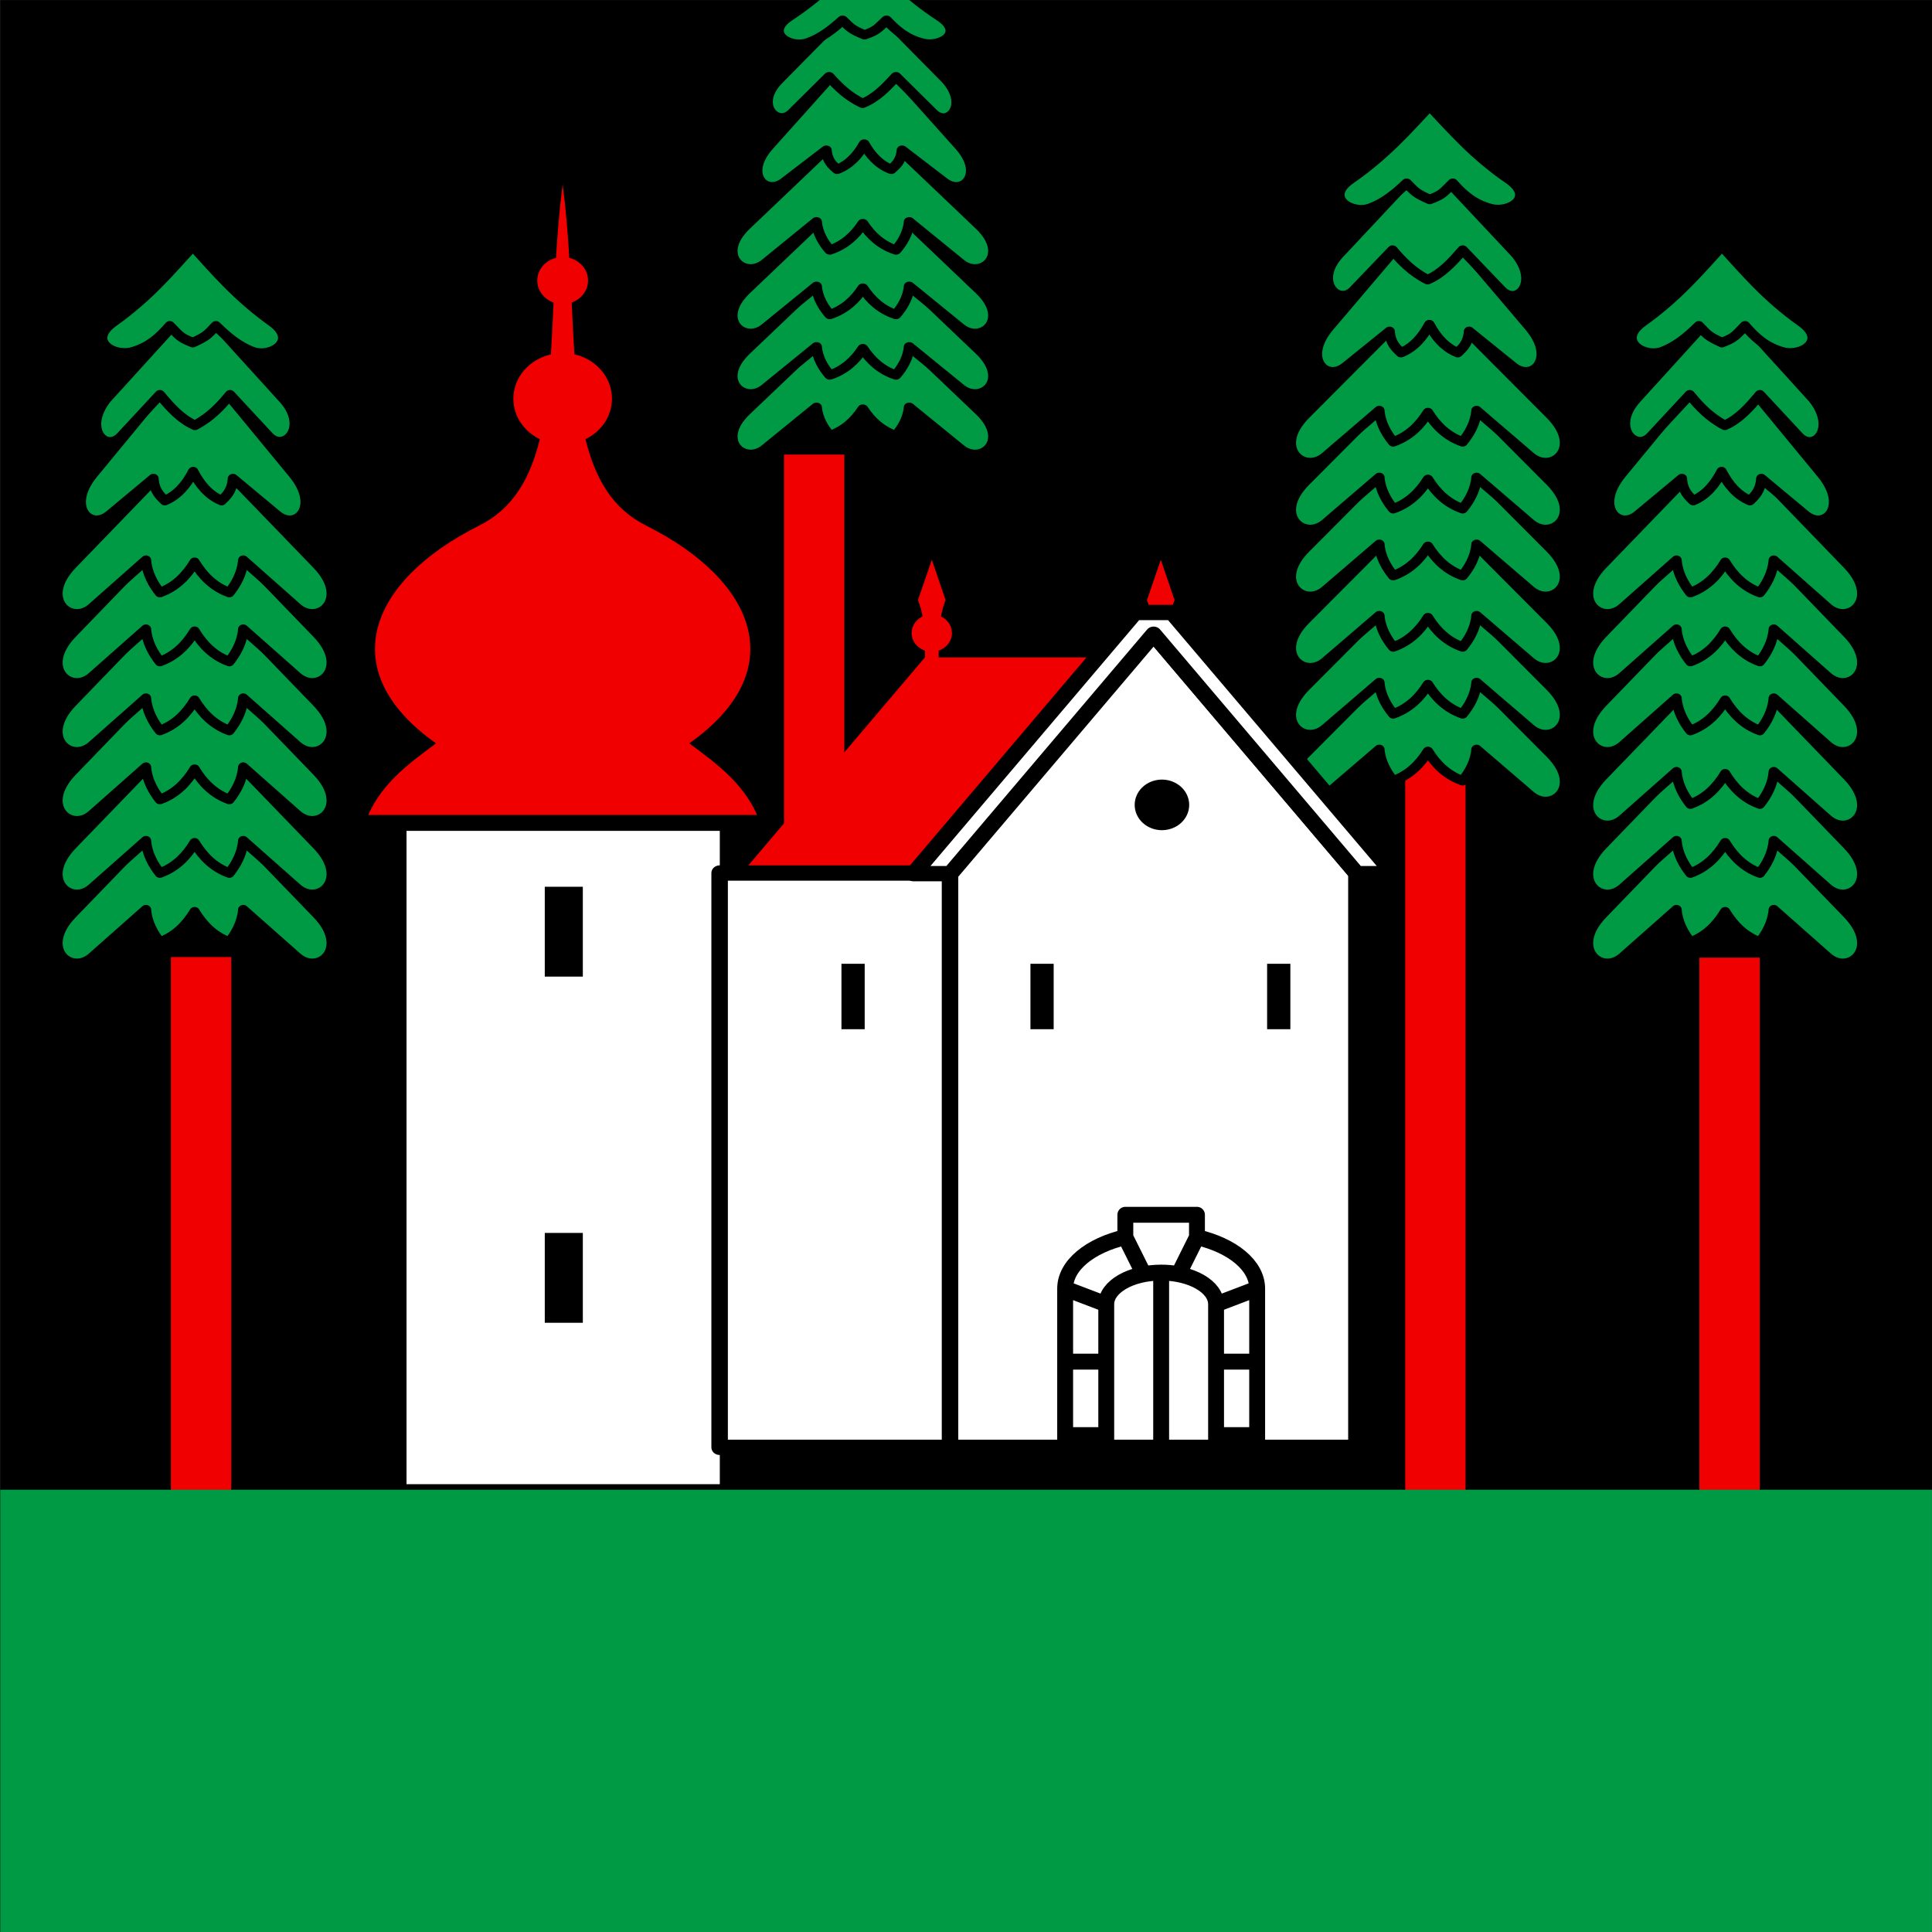
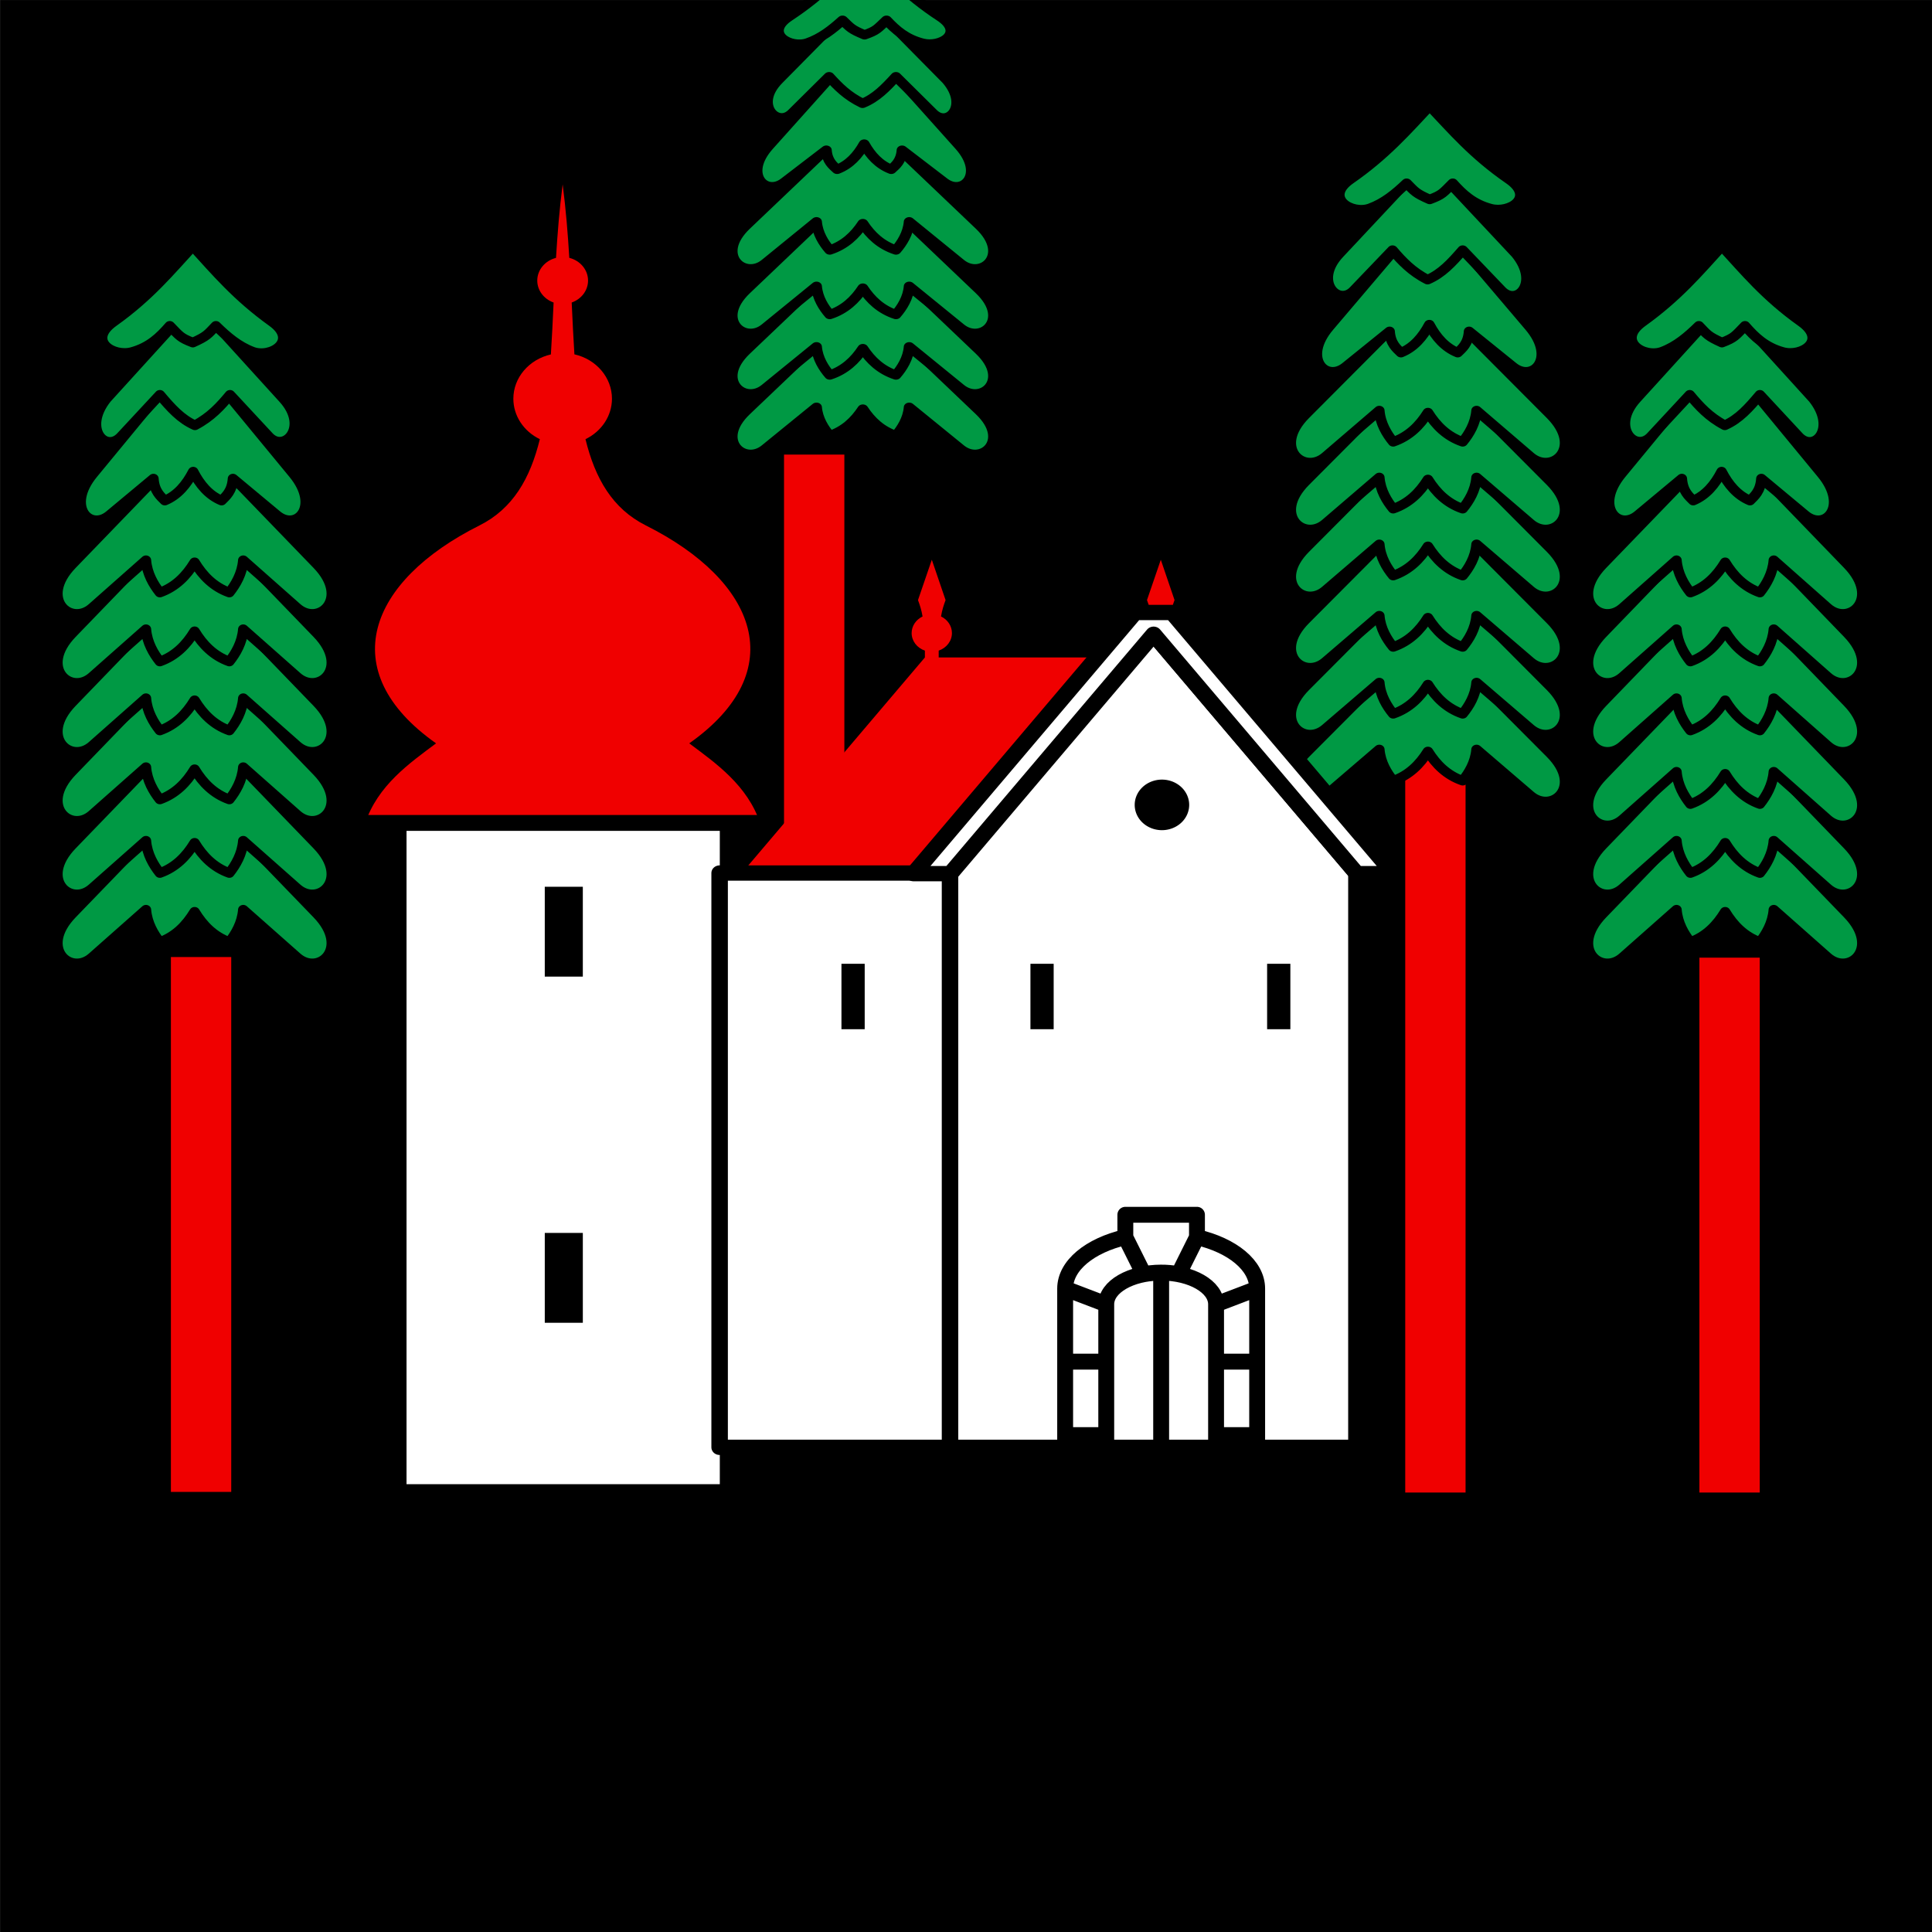
<svg xmlns="http://www.w3.org/2000/svg" xmlns:ns1="http://sodipodi.sourceforge.net/DTD/sodipodi-0.dtd" xmlns:ns2="http://www.inkscape.org/namespaces/inkscape" version="1.1" id="svg2" width="250" height="250" viewBox="0 0 250 250" ns1:docname="CHE Waldstatt Flag.svg" ns2:version="0.92.3 (2405546, 2018-03-11)">
  <rect x="0" y="0" width="250" height="250" fill="#333333" stroke="none" />
  <defs id="defs6">
    <style id="style837" type="text/css">
    .str0 {stroke:#161514;stroke-width:9.2}
    .str1 {stroke:#1F1A17;stroke-width:16.354}
    .str2 {stroke:#161514;stroke-width:16.354}
    .fil3 {fill:none}
    .fil0 {fill:#DA251D}
    .fil1 {fill:white}
    .fil4 {fill:#1F1A17;fill-rule:nonzero}
    .fil2 {fill:white;fill-rule:nonzero}
   </style>
  </defs>
  <ns1:namedview pagecolor="#ffffff" bordercolor="#666666" borderopacity="1" objecttolerance="10" gridtolerance="10" guidetolerance="10" ns2:pageopacity="0" ns2:pageshadow="2" ns2:window-width="1920" ns2:window-height="1017" id="namedview4" showgrid="false" ns2:zoom="3.20075" ns2:cx="78.267695" ns2:cy="145.35157" ns2:window-x="-8" ns2:window-y="-8" ns2:window-maximized="1" ns2:current-layer="g1204" />
  <style id="style1139" type="text/css">
	.st0{fill:#FFFFFF;stroke:#000000;stroke-width:3.02;stroke-miterlimit:11.47;}
	.st1{fill:#FFD600;stroke:#000000;stroke-width:3.02;stroke-miterlimit:11.47;}
	.st2{fill:#FFFFFF;stroke:#FFFFFF;stroke-width:0.22;stroke-miterlimit:11.47;}
	.st3{stroke:#000000;stroke-width:0.22;stroke-miterlimit:11.47;}
	.st4{fill:#E40520;stroke:#E40520;stroke-width:0.22;stroke-miterlimit:11.47;}
</style>
  <g id="g1204" transform="translate(20320.238,21473.038)">
    <path id="path1102" d="m -20070.24,-21473.022 v 249.984 c 0,0 -249.966,0 -249.966,0 v -249.984 z" ns2:connector-curvature="0" ns1:nodetypes="ccccc" />
    <g id="g1124" transform="matrix(0.641,0,0,0.595,-6804.579,-8463.444)" style="stroke-width:2.474">
      <rect id="rect1104" height="215.57" width="12.18" y="-21766" x="-20927" style="fill:#f00000;stroke-width:2.474" />
      <g id="g1122" transform="matrix(0.953,0,0,0.877,-973.36,-2687.5)" style="stroke:#000000;stroke-width:4.06;stroke-linecap:round;stroke-linejoin:round">
        <g id="g1116" style="fill:#009944;stroke-width:4.06">
          <path id="path1106" d="m -20914,-21759 c 1.27,-1.717 2.593,-4.119 2.805,-7.021 l 10.818,10.308 c 4.359,4.155 10.882,-1.838 4.15,-9.344 l -24.787,-27.64 -24.787,27.64 c -6.732,7.506 -0.209,13.499 4.15,9.344 l 10.818,-10.308 c 0.212,2.902 1.535,5.304 2.805,7.021 3.173,-1.218 5.361,-3.642 7.014,-6.572 1.653,2.93 3.841,5.354 7.014,6.572 z" ns2:connector-curvature="0" style="stroke-width:2.289;stroke-miterlimit:4;stroke-dasharray:none" />
          <path id="path1108" d="m -20914,-21774 c 1.27,-1.716 2.593,-4.118 2.805,-7.022 l 10.818,10.309 c 4.359,4.156 10.882,-1.838 4.15,-9.344 l -24.787,-27.639 -24.787,27.639 c -6.732,7.506 -0.209,13.5 4.15,9.344 l 10.818,-10.309 c 0.212,2.904 1.535,5.306 2.805,7.022 3.173,-1.219 5.361,-3.642 7.014,-6.57 1.653,2.928 3.841,5.351 7.014,6.57 z" ns2:connector-curvature="0" style="stroke-width:2.289;stroke-miterlimit:4;stroke-dasharray:none" />
          <path id="path1110" d="m -20914,-21789 c 1.27,-1.715 2.593,-4.118 2.805,-7.021 l 10.818,10.309 c 4.359,4.155 10.882,-1.837 4.15,-9.345 l -24.787,-27.638 -24.787,27.638 c -6.732,7.508 -0.209,13.5 4.15,9.345 l 10.818,-10.309 c 0.212,2.903 1.535,5.306 2.805,7.021 3.173,-1.217 5.361,-3.641 7.014,-6.571 1.653,2.93 3.841,5.354 7.014,6.571 z" ns2:connector-curvature="0" style="stroke-width:2.289;stroke-miterlimit:4;stroke-dasharray:none" />
          <path id="path1112" d="m -20914,-21805 c 1.27,-1.716 2.593,-4.118 2.805,-7.022 l 10.818,10.31 c 4.359,4.154 10.882,-1.839 4.15,-9.345 l -24.787,-27.639 -24.787,27.639 c -6.732,7.506 -0.209,13.499 4.15,9.345 l 10.818,-10.31 c 0.212,2.904 1.535,5.306 2.805,7.022 3.173,-1.218 5.361,-3.642 7.014,-6.571 1.653,2.929 3.841,5.353 7.014,6.571 z" ns2:connector-curvature="0" style="stroke-width:2.289;stroke-miterlimit:4;stroke-dasharray:none" />
          <path id="path1114" d="m -20915,-21825 c 0.837,-0.918 2.12,-1.999 2.293,-4.779 l 8.837,7.926 c 3.976,3.566 8.89,-1.76 3.391,-8.947 l -20.251,-26.471 -20.249,26.471 c -5.501,7.187 -0.585,12.513 3.39,8.947 l 8.837,-7.927 c 0.175,2.78 1.458,3.862 2.293,4.78 2.592,-1.166 4.379,-3.488 5.729,-6.293 1.351,2.805 3.138,5.127 5.73,6.293 z" ns2:connector-curvature="0" style="stroke-width:2.289;stroke-miterlimit:4;stroke-dasharray:none" />
        </g>
        <path id="path1118" d="m -20914,-21848 7.8,9.043 c 3.144,3.644 7.847,-1.612 2.993,-8.195 l -17.874,-21.189 -17.873,21.189 c -5.274,6.252 -0.151,11.839 2.992,8.195 l 7.801,-9.043 c 1.889,2.446 3.896,4.832 7.081,6.63 2.859,-1.366 4.854,-3.791 7.08,-6.63 z" ns2:connector-curvature="0" style="fill:#009944;fill-opacity:1;stroke-width:2.289;stroke-miterlimit:4;stroke-dasharray:none" />
        <path id="path1120" d="m -20916,-21862 c 1.943,2.416 4.095,4.654 7.646,5.692 3.804,1.112 9.067,-2.458 3.734,-6.545 -7.199,-5.517 -11.392,-11.034 -16.039,-16.47 -4.652,5.49 -8.929,10.98 -16.038,16.47 -5.369,4.146 0.29,7.956 3.995,6.457 2.883,-1.166 5.194,-3.286 7.386,-5.604 1.695,1.901 1.799,2.244 4.658,3.641 2.565,-1.061 2.659,-1.434 4.658,-3.641 z" ns2:connector-curvature="0" style="fill:#009944;stroke-width:2.289;stroke-miterlimit:4;stroke-dasharray:none" />
      </g>
    </g>
    <path id="path1126" d="m -20247.431,-21449.179 c -0.42,3.221 -0.67,6.402 -0.86,9.51 -1.429,0.36 -2.425,1.564 -2.425,2.937 0,1.261 0.845,2.391 2.114,2.84 -0.108,2.31 -0.213,4.564 -0.351,6.716 -2.846,0.649 -4.857,3.014 -4.857,5.734 0,2.2 1.326,4.215 3.427,5.232 -1.244,5.078 -3.485,8.996 -7.811,11.163 -14.384,7.203 -18.886,18.841 -5.618,28.199 -3.419,2.553 -7.551,5.438 -9.181,10.349 h 51.125 c -1.629,-4.911 -5.761,-7.796 -9.18,-10.349 13.268,-9.358 8.764,-20.996 -5.62,-28.199 -4.325,-2.167 -6.566,-6.085 -7.809,-11.163 2.102,-1.017 3.425,-3.032 3.427,-5.232 0,-2.725 -2.007,-5.097 -4.86,-5.747 -0.138,-2.149 -0.242,-4.397 -0.35,-6.704 1.271,-0.448 2.115,-1.578 2.116,-2.839 0,-1.375 -0.994,-2.581 -2.426,-2.941 -0.188,-3.107 -0.44,-6.286 -0.86,-9.506 z m 47.77,48.572 -1.789,5.219 c 0.237,0.642 0.439,1.239 0.592,2.122 -0.868,0.414 -1.415,1.243 -1.415,2.148 0,1.016 0.688,1.921 1.715,2.27 v 0.886 l -28.681,33.777 h 28.139 l 28.68,-33.777 h -26.352 v -0.886 c 1.026,-0.349 1.713,-1.254 1.714,-2.27 0,-0.906 -0.546,-1.737 -1.414,-2.153 0.152,-0.88 0.355,-1.477 0.591,-2.117 z m 29.631,0 -1.788,5.219 c 0.236,0.642 0.438,1.239 0.591,2.122 -0.867,0.415 -1.417,1.243 -1.417,2.148 0,1.016 0.689,1.921 1.717,2.27 v 0.886 h 1.784 v -0.886 c 1.028,-0.35 1.713,-1.254 1.715,-2.27 0,-0.906 -0.547,-1.737 -1.414,-2.153 0.152,-0.88 0.355,-1.477 0.59,-2.117 z m 31.628,21.947 v 98.755 h 7.807 v -98.755 z m -159.722,29.465 v 69.209 h 7.807 v -69.209 z m 197.788,0.08 v 69.209 h 7.808 v -69.209 z" ns2:connector-curvature="0" style="fill:#f00000;stroke-width:1.292;stroke-miterlimit:4;stroke-dasharray:none" />
    <g id="g1146" transform="matrix(0.641,0,0,0.577,-6804.579,-8845.341)" style="fill:#009944;stroke:#000000;stroke-width:3.768;stroke-linecap:round;stroke-linejoin:round">
      <path id="path1128" d="m -20790,-21710 c 1.27,-1.716 2.593,-4.118 2.805,-7.021 l 10.818,10.309 c 4.359,4.155 10.882,-1.837 4.15,-9.345 l -24.787,-27.638 -24.787,27.638 c -6.732,7.508 -0.209,13.5 4.15,9.345 l 10.818,-10.309 c 0.212,2.903 1.535,5.305 2.805,7.021 3.173,-1.217 5.361,-3.641 7.014,-6.571 1.653,2.93 3.841,5.354 7.014,6.571 z" ns2:connector-curvature="0" style="stroke-width:2.124;stroke-miterlimit:4;stroke-dasharray:none" />
      <path id="path1130" d="m -20790,-21725 c 1.27,-1.716 2.593,-4.118 2.805,-7.022 l 10.818,10.31 c 4.359,4.154 10.882,-1.839 4.15,-9.345 l -24.787,-27.639 -24.787,27.639 c -6.732,7.506 -0.209,13.499 4.15,9.345 l 10.818,-10.31 c 0.212,2.904 1.535,5.306 2.805,7.022 3.173,-1.218 5.361,-3.642 7.014,-6.571 1.653,2.929 3.841,5.353 7.014,6.571 z" ns2:connector-curvature="0" style="stroke-width:2.124;stroke-miterlimit:4;stroke-dasharray:none" />
      <path id="path1132" d="m -20790,-21740 c 1.27,-1.717 2.593,-4.119 2.805,-7.021 l 10.818,10.308 c 4.359,4.155 10.882,-1.838 4.15,-9.344 l -24.787,-27.64 -24.787,27.64 c -6.732,7.506 -0.209,13.499 4.15,9.344 l 10.818,-10.308 c 0.212,2.902 1.535,5.304 2.805,7.021 3.173,-1.218 5.361,-3.642 7.014,-6.572 1.653,2.93 3.841,5.354 7.014,6.572 z" ns2:connector-curvature="0" style="stroke-width:2.124;stroke-miterlimit:4;stroke-dasharray:none" />
      <path id="path1134" d="m -20790,-21756 c 1.27,-1.716 2.593,-4.118 2.805,-7.022 l 10.818,10.309 c 4.359,4.156 10.882,-1.838 4.15,-9.344 l -24.787,-27.639 -24.787,27.639 c -6.732,7.506 -0.209,13.5 4.15,9.344 l 10.818,-10.309 c 0.212,2.904 1.535,5.306 2.805,7.022 3.173,-1.219 5.361,-3.642 7.014,-6.57 1.653,2.928 3.841,5.351 7.014,6.57 z" ns2:connector-curvature="0" style="stroke-width:2.124;stroke-miterlimit:4;stroke-dasharray:none" />
      <path id="path1136" d="m -20790,-21771 c 1.27,-1.715 2.593,-4.118 2.805,-7.021 l 10.818,10.309 c 4.359,4.155 10.882,-1.837 4.15,-9.345 l -24.787,-27.638 -24.787,27.638 c -6.732,7.508 -0.209,13.5 4.15,9.345 l 10.818,-10.309 c 0.212,2.903 1.535,5.306 2.805,7.021 3.173,-1.217 5.361,-3.641 7.014,-6.571 1.653,2.93 3.841,5.354 7.014,6.571 z" ns2:connector-curvature="0" style="stroke-width:2.124;stroke-miterlimit:4;stroke-dasharray:none" />
      <path id="path1138" d="m -20790,-21786 c 1.27,-1.716 2.593,-4.118 2.805,-7.022 l 10.818,10.31 c 4.359,4.154 10.882,-1.839 4.15,-9.345 l -24.787,-27.639 -24.787,27.639 c -6.732,7.506 -0.209,13.499 4.15,9.345 l 10.818,-10.31 c 0.212,2.904 1.535,5.306 2.805,7.022 3.173,-1.218 5.361,-3.642 7.014,-6.571 1.653,2.929 3.841,5.353 7.014,6.571 z" ns2:connector-curvature="0" style="stroke-width:2.124;stroke-miterlimit:4;stroke-dasharray:none" />
      <path id="path1140" d="m -20791,-21806 c 0.837,-0.918 2.12,-1.999 2.293,-4.779 l 8.837,7.926 c 3.976,3.566 8.89,-1.76 3.391,-8.947 l -20.251,-26.471 -20.249,26.471 c -5.501,7.187 -0.585,12.513 3.39,8.947 l 8.837,-7.927 c 0.175,2.78 1.458,3.862 2.293,4.78 2.592,-1.166 4.379,-3.488 5.729,-6.293 1.351,2.805 3.138,5.127 5.73,6.293 z" ns2:connector-curvature="0" style="stroke-width:2.124;stroke-miterlimit:4;stroke-dasharray:none" />
      <path id="path1142" d="m -20790,-21829 7.8,9.043 c 3.144,3.644 7.847,-1.612 2.993,-8.195 l -17.874,-21.189 -17.873,21.189 c -5.274,6.252 -0.151,11.839 2.992,8.195 l 7.801,-9.043 c 1.889,2.446 3.896,4.832 7.081,6.63 2.859,-1.366 4.854,-3.791 7.08,-6.63 z" ns2:connector-curvature="0" style="stroke-width:2.124;stroke-miterlimit:4;stroke-dasharray:none" />
      <path id="path1144" d="m -20792,-21844 c 1.943,2.416 4.095,4.654 7.646,5.692 3.804,1.112 9.067,-2.458 3.734,-6.545 -7.199,-5.517 -11.392,-11.034 -16.039,-16.47 -4.652,5.49 -8.929,10.98 -16.038,16.47 -5.369,4.146 0.29,7.956 3.995,6.457 2.883,-1.166 5.194,-3.286 7.386,-5.604 1.695,1.901 1.799,2.244 4.658,3.641 2.565,-1.061 2.659,-1.434 4.658,-3.641 z" ns2:connector-curvature="0" style="stroke-width:2.124;stroke-miterlimit:4;stroke-dasharray:none" />
    </g>
    <g id="g1184" transform="matrix(0.641,0,0,0.595,-6804.579,-8463.444)" style="fill:#009944;stroke:#000000;stroke-width:3.712;stroke-linecap:round;stroke-linejoin:round">
      <path id="path1148" d="m -20730,-21660 c 1.27,-1.716 2.593,-4.118 2.805,-7.021 l 10.818,10.309 c 4.359,4.155 10.882,-1.837 4.15,-9.345 l -24.787,-27.638 -24.787,27.638 c -6.732,7.508 -0.209,13.5 4.15,9.345 l 10.818,-10.309 c 0.212,2.903 1.535,5.305 2.805,7.021 3.173,-1.217 5.361,-3.641 7.014,-6.571 1.653,2.93 3.841,5.354 7.014,6.571 z" ns2:connector-curvature="0" style="stroke-width:2.093;stroke-miterlimit:4;stroke-dasharray:none" />
      <path id="path1150" d="m -20730,-21675 c 1.27,-1.716 2.593,-4.118 2.805,-7.022 l 10.818,10.31 c 4.359,4.154 10.882,-1.839 4.15,-9.345 l -24.787,-27.639 -24.787,27.639 c -6.732,7.506 -0.209,13.499 4.15,9.345 l 10.818,-10.31 c 0.212,2.904 1.535,5.306 2.805,7.022 3.173,-1.218 5.361,-3.642 7.014,-6.571 1.653,2.929 3.841,5.353 7.014,6.571 z" ns2:connector-curvature="0" style="stroke-width:2.093;stroke-miterlimit:4;stroke-dasharray:none" />
      <path id="path1152" d="m -20730,-21690 c 1.27,-1.717 2.593,-4.119 2.805,-7.021 l 10.818,10.308 c 4.359,4.155 10.882,-1.838 4.15,-9.344 l -24.787,-27.64 -24.787,27.64 c -6.732,7.506 -0.209,13.499 4.15,9.344 l 10.818,-10.308 c 0.212,2.902 1.535,5.304 2.805,7.021 3.173,-1.218 5.361,-3.642 7.014,-6.572 1.653,2.93 3.841,5.354 7.014,6.572 z" ns2:connector-curvature="0" style="stroke-width:2.093;stroke-miterlimit:4;stroke-dasharray:none" />
      <path id="path1154" d="m -20730,-21706 c 1.27,-1.716 2.593,-4.118 2.805,-7.022 l 10.818,10.309 c 4.359,4.156 10.882,-1.838 4.15,-9.344 l -24.787,-27.639 -24.787,27.639 c -6.732,7.506 -0.209,13.5 4.15,9.344 l 10.818,-10.309 c 0.212,2.904 1.535,5.306 2.805,7.022 3.173,-1.219 5.361,-3.642 7.014,-6.57 1.653,2.928 3.841,5.351 7.014,6.57 z" ns2:connector-curvature="0" style="stroke-width:2.093;stroke-miterlimit:4;stroke-dasharray:none" />
      <path id="path1156" d="m -20730,-21721 c 1.27,-1.715 2.593,-4.118 2.805,-7.021 l 10.818,10.309 c 4.359,4.155 10.882,-1.837 4.15,-9.345 l -24.787,-27.638 -24.787,27.638 c -6.732,7.508 -0.209,13.5 4.15,9.345 l 10.818,-10.309 c 0.212,2.903 1.535,5.306 2.805,7.021 3.173,-1.217 5.361,-3.641 7.014,-6.571 1.653,2.93 3.841,5.354 7.014,6.571 z" ns2:connector-curvature="0" style="stroke-width:2.093;stroke-miterlimit:4;stroke-dasharray:none" />
      <path id="path1158" d="m -20730,-21736 c 1.27,-1.716 2.593,-4.118 2.805,-7.022 l 10.818,10.31 c 4.359,4.154 10.882,-1.839 4.15,-9.345 l -24.787,-27.639 -24.787,27.639 c -6.732,7.506 -0.209,13.499 4.15,9.345 l 10.818,-10.31 c 0.212,2.904 1.535,5.306 2.805,7.022 3.173,-1.218 5.361,-3.642 7.014,-6.571 1.653,2.929 3.841,5.353 7.014,6.571 z" ns2:connector-curvature="0" style="stroke-width:2.093;stroke-miterlimit:4;stroke-dasharray:none" />
      <path id="path1160" d="m -20732,-21756 c 0.837,-0.918 2.12,-1.999 2.293,-4.779 l 8.837,7.926 c 3.976,3.566 8.89,-1.76 3.391,-8.947 l -20.251,-26.471 -20.249,26.471 c -5.501,7.187 -0.585,12.513 3.39,8.947 l 8.837,-7.927 c 0.175,2.78 1.458,3.862 2.293,4.78 2.592,-1.166 4.379,-3.488 5.729,-6.293 1.351,2.805 3.138,5.127 5.73,6.293 z" ns2:connector-curvature="0" style="stroke-width:2.093;stroke-miterlimit:4;stroke-dasharray:none" />
      <path id="path1162" d="m -20730,-21779 7.8,9.043 c 3.144,3.644 7.847,-1.612 2.993,-8.195 l -17.874,-21.189 -17.873,21.189 c -5.274,6.252 -0.151,11.839 2.992,8.195 l 7.801,-9.043 c 1.889,2.446 3.896,4.832 7.081,6.63 2.859,-1.366 4.854,-3.791 7.08,-6.63 z" ns2:connector-curvature="0" style="stroke-width:2.093;stroke-miterlimit:4;stroke-dasharray:none" />
      <path id="path1164" d="m -20733,-21794 c 1.943,2.416 4.095,4.654 7.646,5.692 3.804,1.112 9.067,-2.458 3.734,-6.545 -7.199,-5.517 -11.392,-11.034 -16.039,-16.47 -4.652,5.49 -8.929,10.98 -16.038,16.47 -5.369,4.146 0.29,7.956 3.995,6.457 2.883,-1.166 5.194,-3.286 7.386,-5.604 1.695,1.901 1.799,2.244 4.658,3.641 2.565,-1.061 2.659,-1.434 4.658,-3.641 z" ns2:connector-curvature="0" style="stroke-width:2.093;stroke-miterlimit:4;stroke-dasharray:none" />
      <path id="path1166" d="m -21053,-21660 c -1.27,-1.716 -2.593,-4.118 -2.805,-7.021 l -10.818,10.309 c -4.359,4.155 -10.882,-1.837 -4.15,-9.345 l 24.787,-27.638 24.787,27.638 c 6.732,7.508 0.209,13.5 -4.15,9.345 l -10.818,-10.309 c -0.212,2.903 -1.535,5.305 -2.805,7.021 -3.173,-1.217 -5.361,-3.641 -7.014,-6.571 -1.653,2.93 -3.841,5.354 -7.014,6.571 z" ns2:connector-curvature="0" style="stroke-width:2.093;stroke-miterlimit:4;stroke-dasharray:none" />
      <path id="path1168" d="m -21053,-21675 c -1.27,-1.716 -2.593,-4.118 -2.805,-7.022 l -10.818,10.31 c -4.359,4.154 -10.882,-1.839 -4.15,-9.345 l 24.787,-27.639 24.787,27.639 c 6.732,7.506 0.209,13.499 -4.15,9.345 l -10.818,-10.31 c -0.212,2.904 -1.535,5.306 -2.805,7.022 -3.173,-1.218 -5.361,-3.642 -7.014,-6.571 -1.653,2.929 -3.841,5.353 -7.014,6.571 z" ns2:connector-curvature="0" style="stroke-width:2.093;stroke-miterlimit:4;stroke-dasharray:none" />
      <path id="path1170" d="m -21053,-21691 c -1.27,-1.717 -2.593,-4.119 -2.805,-7.021 l -10.818,10.308 c -4.359,4.155 -10.882,-1.838 -4.15,-9.344 l 24.787,-27.64 24.787,27.64 c 6.732,7.506 0.209,13.499 -4.15,9.344 l -10.818,-10.308 c -0.212,2.902 -1.535,5.304 -2.805,7.021 -3.173,-1.218 -5.361,-3.642 -7.014,-6.572 -1.653,2.93 -3.841,5.354 -7.014,6.572 z" ns2:connector-curvature="0" style="stroke-width:2.093;stroke-miterlimit:4;stroke-dasharray:none" />
      <path id="path1172" d="m -21053,-21706 c -1.27,-1.716 -2.593,-4.118 -2.805,-7.022 l -10.818,10.309 c -4.359,4.156 -10.882,-1.838 -4.15,-9.344 l 24.787,-27.639 24.787,27.639 c 6.732,7.506 0.209,13.5 -4.15,9.344 l -10.818,-10.309 c -0.212,2.904 -1.535,5.306 -2.805,7.022 -3.173,-1.219 -5.361,-3.642 -7.014,-6.57 -1.653,2.928 -3.841,5.351 -7.014,6.57 z" ns2:connector-curvature="0" style="stroke-width:2.093;stroke-miterlimit:4;stroke-dasharray:none" />
      <path id="path1174" d="m -21053,-21721 c -1.27,-1.715 -2.593,-4.118 -2.805,-7.021 l -10.818,10.309 c -4.359,4.155 -10.882,-1.837 -4.15,-9.345 l 24.787,-27.638 24.787,27.638 c 6.732,7.508 0.209,13.5 -4.15,9.345 l -10.818,-10.309 c -0.212,2.903 -1.535,5.306 -2.805,7.021 -3.173,-1.217 -5.361,-3.641 -7.014,-6.571 -1.653,2.93 -3.841,5.354 -7.014,6.571 z" ns2:connector-curvature="0" style="stroke-width:2.093;stroke-miterlimit:4;stroke-dasharray:none" />
      <path id="path1176" d="m -21053,-21736 c -1.27,-1.716 -2.593,-4.118 -2.805,-7.022 l -10.818,10.31 c -4.359,4.154 -10.882,-1.839 -4.15,-9.345 l 24.787,-27.639 24.787,27.639 c 6.732,7.506 0.209,13.499 -4.15,9.345 l -10.818,-10.31 c -0.212,2.904 -1.535,5.306 -2.805,7.022 -3.173,-1.218 -5.361,-3.642 -7.014,-6.571 -1.653,2.929 -3.841,5.353 -7.014,6.571 z" ns2:connector-curvature="0" style="stroke-width:2.093;stroke-miterlimit:4;stroke-dasharray:none" />
      <path id="path1178" d="m -21052,-21756 c -0.837,-0.918 -2.12,-1.999 -2.293,-4.779 l -8.837,7.926 c -3.976,3.566 -8.89,-1.76 -3.391,-8.947 l 20.251,-26.471 20.249,26.471 c 5.501,7.187 0.585,12.513 -3.39,8.947 l -8.837,-7.927 c -0.175,2.78 -1.458,3.862 -2.293,4.78 -2.592,-1.166 -4.379,-3.488 -5.729,-6.293 -1.351,2.805 -3.138,5.127 -5.73,6.293 z" ns2:connector-curvature="0" style="stroke-width:2.093;stroke-miterlimit:4;stroke-dasharray:none" />
      <path id="path1180" d="m -21053,-21779 -7.8,9.043 c -3.144,3.644 -7.847,-1.612 -2.993,-8.195 l 17.874,-21.189 17.873,21.189 c 5.274,6.252 0.151,11.839 -2.992,8.195 l -7.801,-9.043 c -1.889,2.446 -3.896,4.832 -7.081,6.63 -2.859,-1.366 -4.854,-3.791 -7.08,-6.63 z" ns2:connector-curvature="0" style="stroke-width:2.093;stroke-miterlimit:4;stroke-dasharray:none" />
      <path id="path1182" d="m -21051,-21794 c -1.943,2.416 -4.095,4.654 -7.646,5.692 -3.804,1.112 -9.067,-2.458 -3.734,-6.545 7.199,-5.517 11.392,-11.034 16.039,-16.47 4.652,5.49 8.929,10.98 16.038,16.47 5.369,4.146 -0.29,7.956 -3.995,6.457 -2.883,-1.166 -5.194,-3.286 -7.386,-5.604 -1.695,1.901 -1.799,2.244 -4.658,3.641 -2.565,-1.061 -2.659,-1.434 -4.658,-3.641 z" ns2:connector-curvature="0" style="stroke-width:2.093;stroke-miterlimit:4;stroke-dasharray:none" />
    </g>
    <path id="path1186" d="m -20272.922,-21366.55 h 51.122 m -4.268,0 h -42.592 v 86.595 h 42.592 z" ns2:connector-curvature="0" style="fill:#ffffff;stroke:#000000;stroke-width:2.055;stroke-linecap:round;stroke-linejoin:round;stroke-miterlimit:4;stroke-dasharray:none" />
    <g id="g1192" transform="matrix(0.641,0,0,0.595,-6804.579,-8463.444)" style="fill:#ffffff;stroke:#000000;stroke-width:4.949;stroke-linecap:round;stroke-linejoin:round">
      <path id="path1188" d="m -20940,-21675 h 46.51 v 124.9 h -46.51 z m 46.51,124.9 v -124.9 l 41.02,-52.063 41.019,52.063 v 124.9 z" ns2:connector-curvature="0" style="stroke-width:3.328;stroke-miterlimit:4;stroke-dasharray:none" />
      <path id="path1190" d="m 199.88,312.34 -44.746,56.793 h 7.453 l 41.02,-52.062 41.02,52.062 h 7.455 l -44.748,-56.793 z" transform="translate(-21056,-22044)" ns2:connector-curvature="0" style="stroke-width:3.328;stroke-miterlimit:4;stroke-dasharray:none" />
    </g>
    <g id="g1200" style="stroke-linecap:round;stroke-linejoin:round">
      <path id="path1194" d="m -20172.231,-21308.156 -2.389,-4.789 v -2.902 h 9.269 v 2.902 l -2.387,4.789 c -1.575,-0.299 -3.061,-0.255 -4.493,0 z m -4.859,20.816 h -5.317 m 5.317,-9.502 h -5.317 m 5.317,-7.423 -5.318,-2.028 m 19.529,18.953 h 5.317 m -5.317,-9.502 h 5.317 m -5.317,-7.423 5.317,-2.028 m -12.423,-2.071 v 28.479 m -7.105,0 v -24.38 c 0,-2.264 3.181,-4.099 7.105,-4.099 3.926,0 7.106,1.835 7.106,4.099 v 24.38 m -19.529,0 v -26.408 c 0,-3.014 3.224,-5.591 7.788,-6.652 m 9.269,0 c 4.567,1.061 7.789,3.638 7.789,6.652 v 26.408" ns2:connector-curvature="0" style="fill:none;stroke:#000000;stroke-width:2.055;stroke-miterlimit:4;stroke-dasharray:none" />
      <path id="path1196" d="m -20166.358,-21368.886 a 3.525,3.271 0 0 1 -3.525,3.272 3.525,3.271 0 0 1 -3.525,-3.272 3.525,3.271 0 0 1 3.525,-3.271 3.525,3.271 0 0 1 3.525,3.271 z m -44.996,20.564 h 3.008 v 8.461 h -3.008 z m -38.39,34.823 h 4.924 v 11.63 h -4.924 z m 62.844,-34.823 h 3.006 v 8.461 h -3.006 z m 30.626,0 h 3.008 v 8.461 h -3.008 z m -93.471,-9.97 h 4.924 v 11.63 h -4.924 z" ns2:connector-curvature="0" style="stroke-width:3.056" />
-       <path id="path1198" d="m -20320.206,-21223.038 c 0,0 0,-57.236 0,-57.236 h 249.966 v 57.236 z" ns2:connector-curvature="0" style="fill:#009944;stroke:none;stroke-width:4.583" ns1:nodetypes="ccccc" />
    </g>
  </g>
</svg>